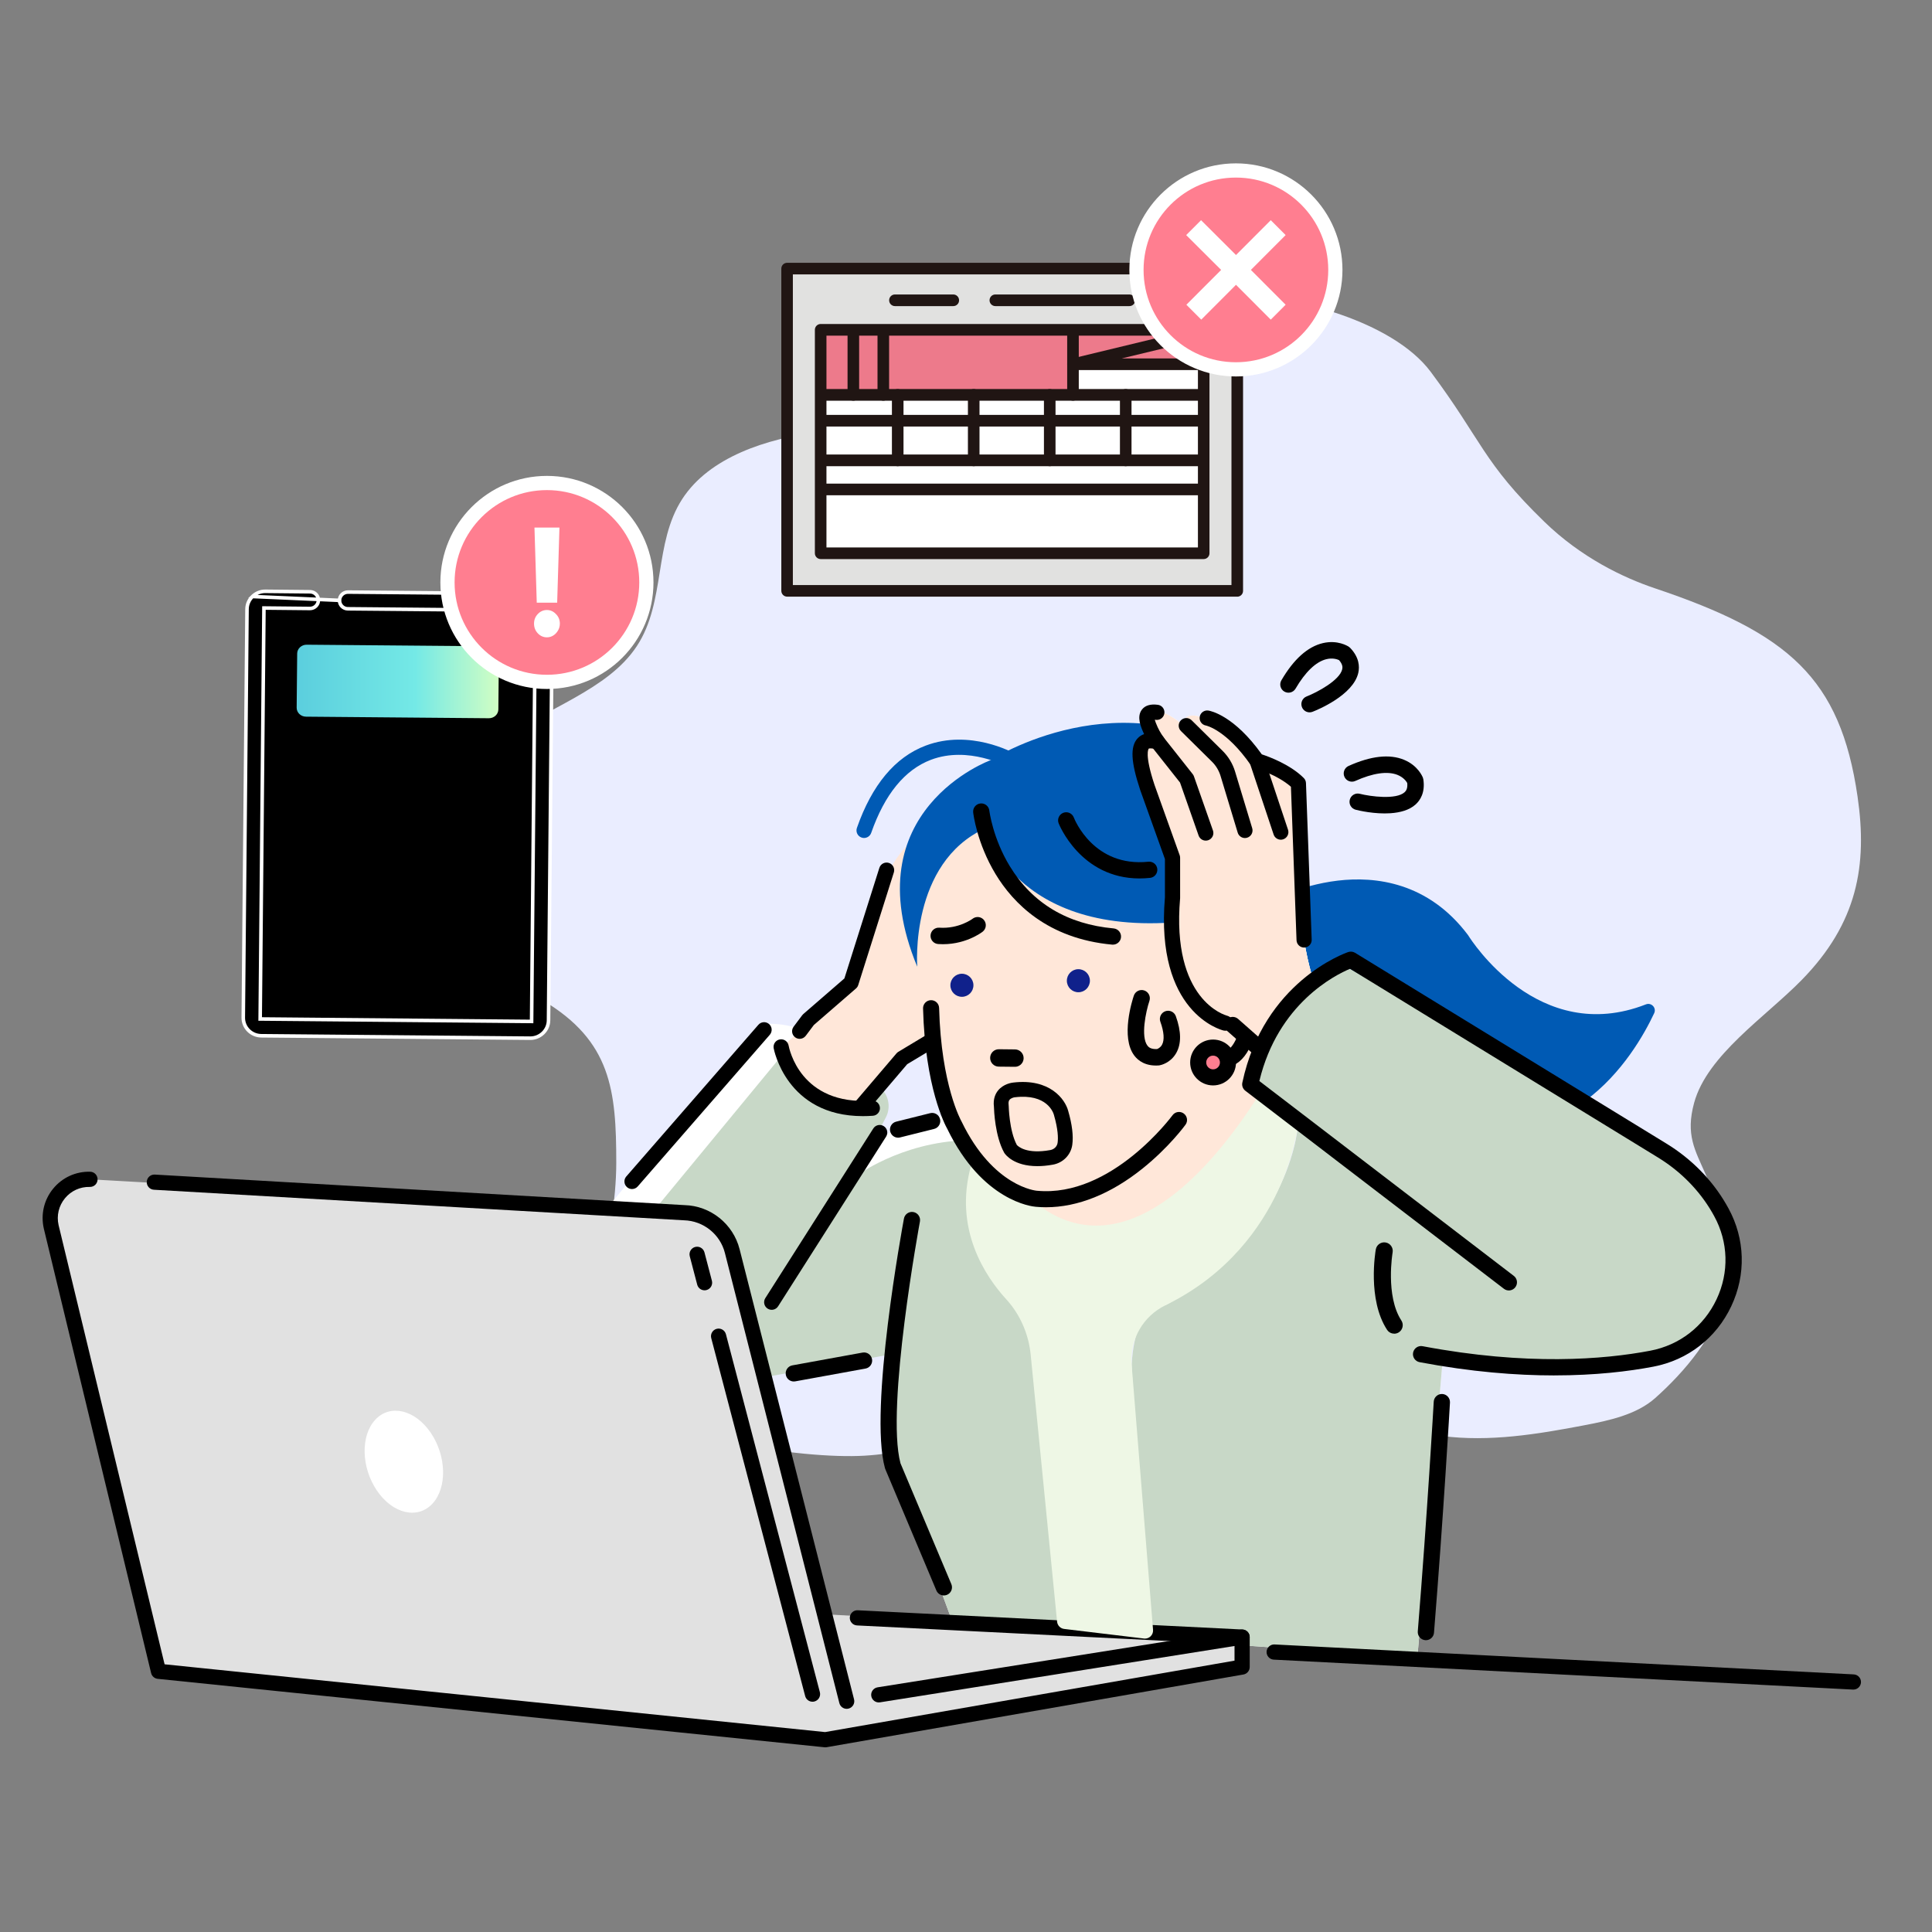
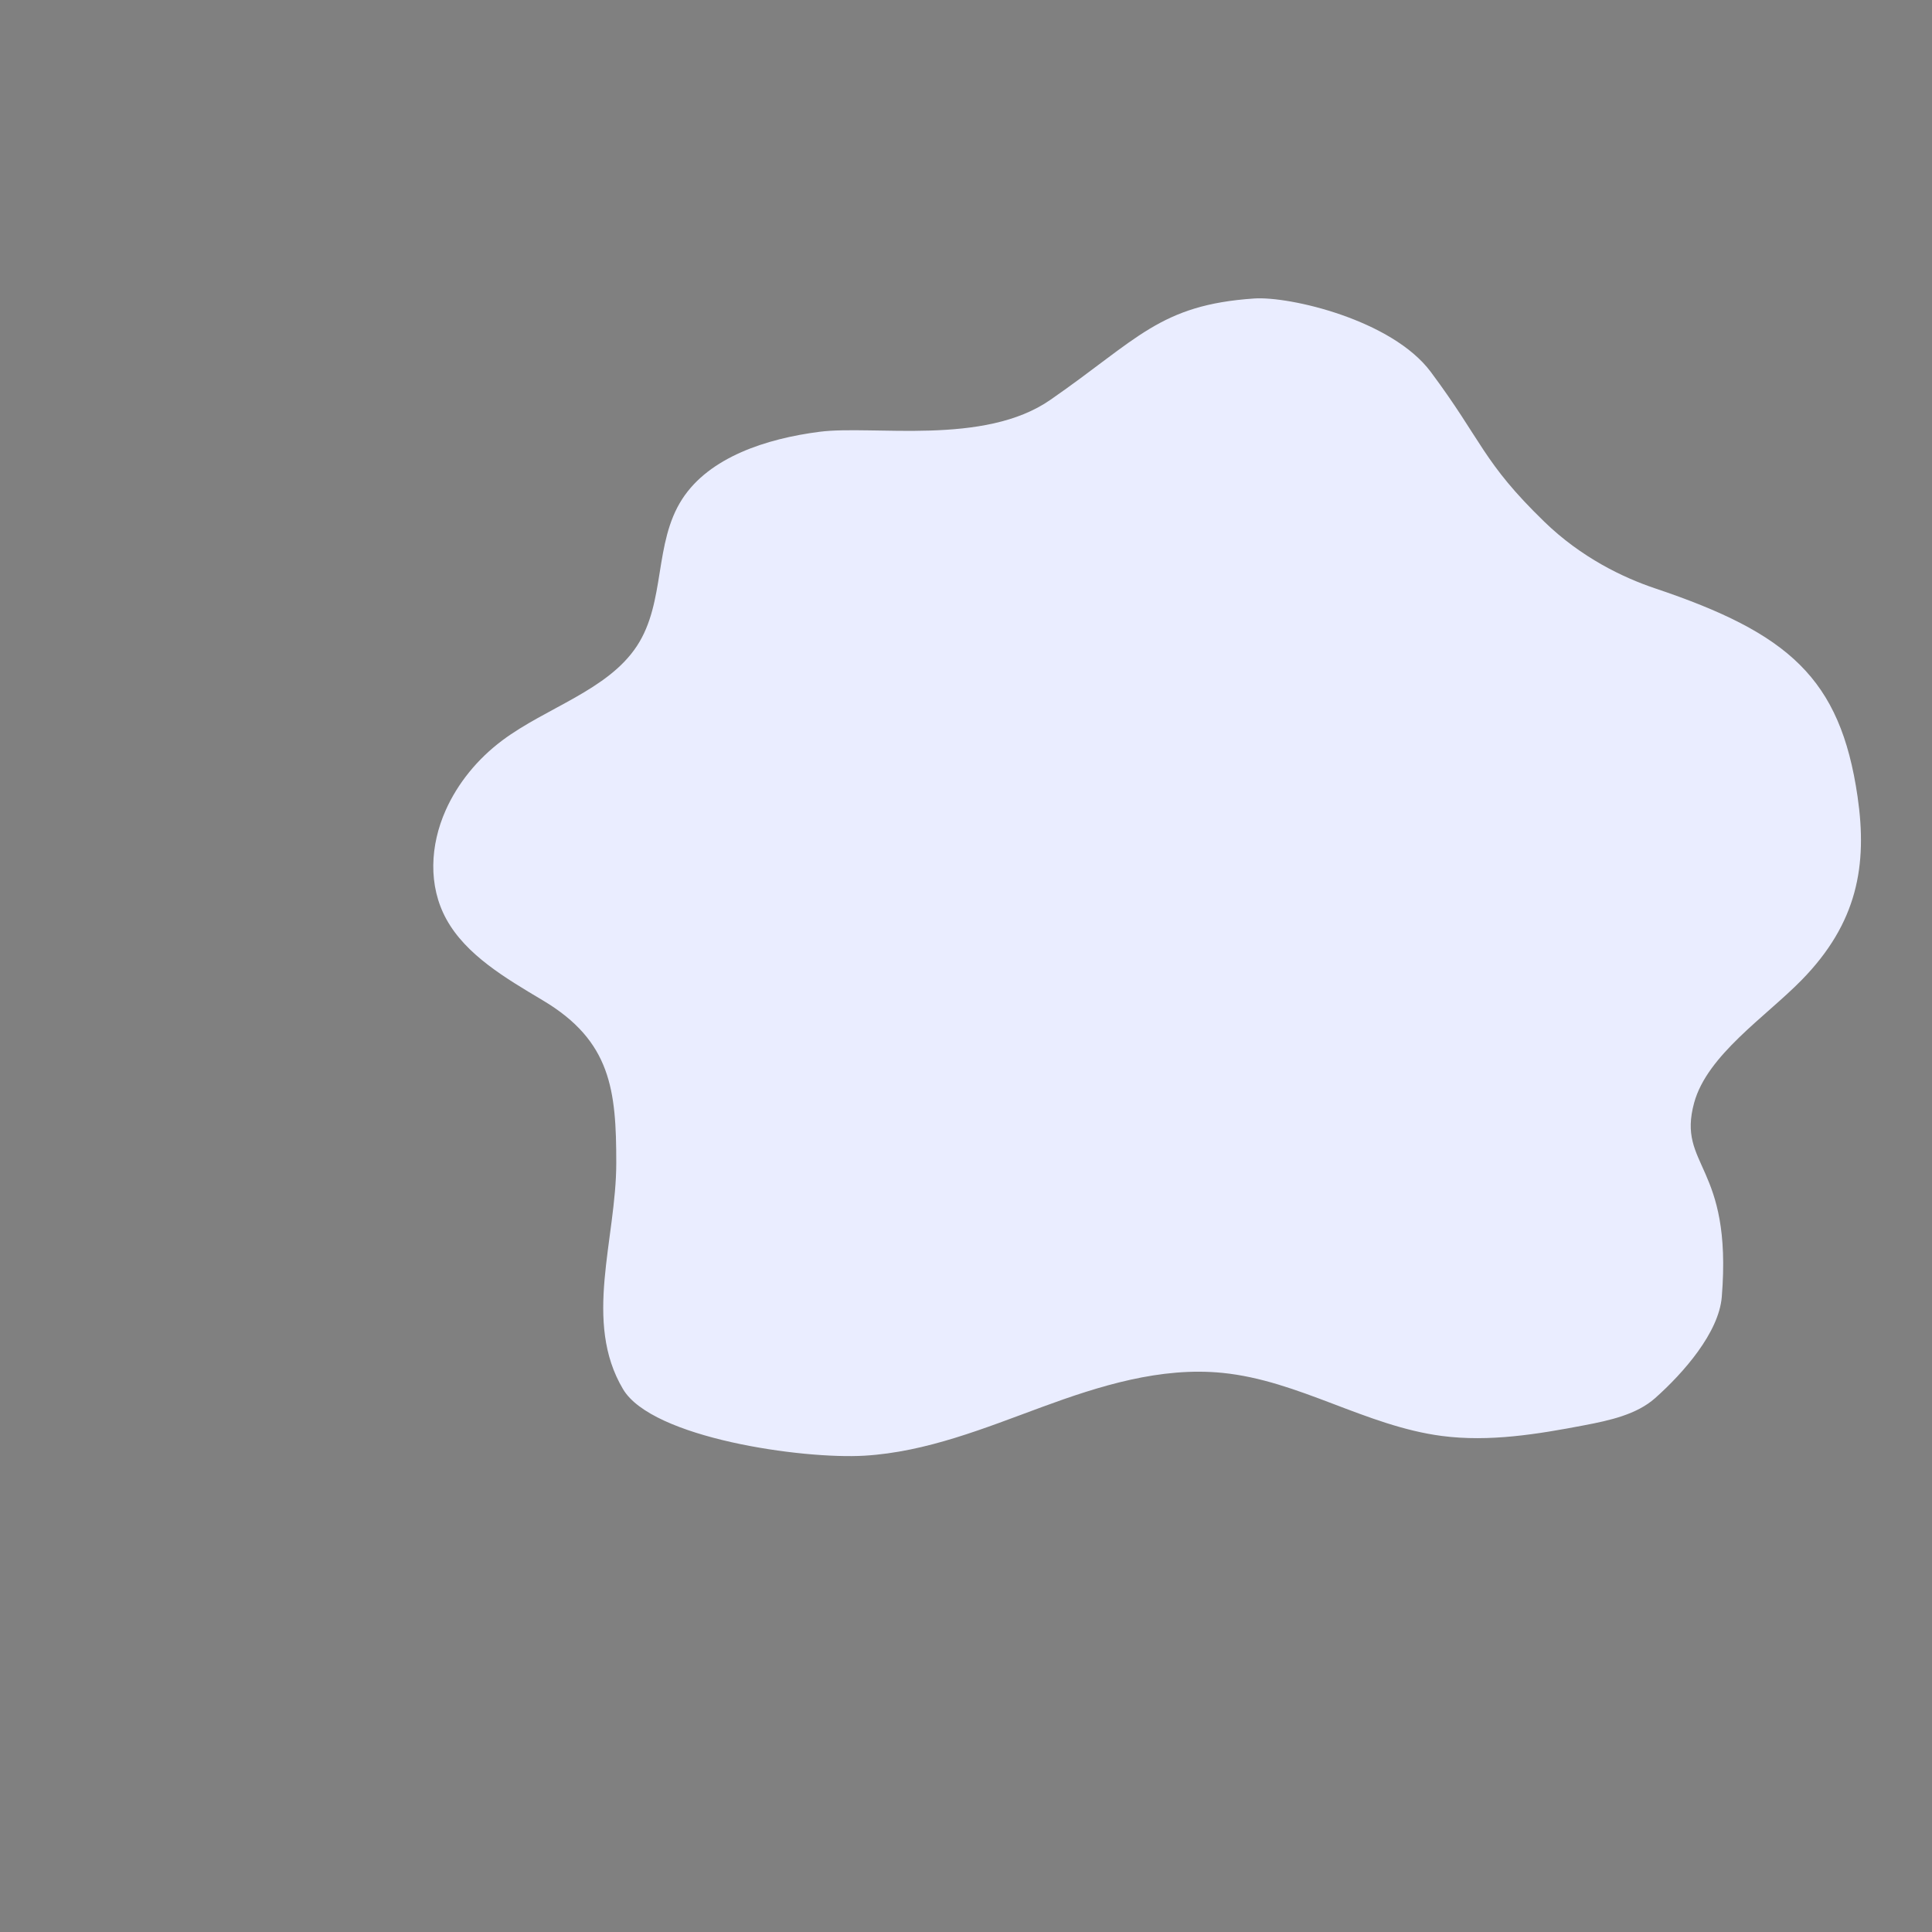
<svg xmlns="http://www.w3.org/2000/svg" width="272" height="272" viewBox="0 0 272 272" fill="none">
  <rect x="0" y="0" width="272" height="272" fill="#808080" stroke="none" />
  <g clip-path="url(#clip0_6646_271587)">
    <path d="M253.631 137.994C261.518 129.948 262.928 121.811 261.518 112.135C259.092 95.469 251.81 89.147 232.998 82.828C228.52 81.323 222.624 78.506 217.413 73.446C208.724 65.015 208.724 62.141 201.443 52.371C195.979 45.033 181.576 41.683 176.568 42.024C163.234 42.928 160.185 47.769 147.902 56.277C138.558 62.802 122.934 59.82 115.393 60.788C107.851 61.756 99.861 64.377 96.053 70.251C92.01 76.489 93.752 84.731 89.669 90.948C85.569 97.193 76.913 99.599 70.697 104.254C67.195 106.879 64.438 110.283 62.749 114.068C60.562 118.967 60.241 124.688 62.849 129.422C65.624 134.462 71.192 137.721 76.432 140.845C86.036 146.563 86.763 153.506 86.763 163.708C86.763 174.504 82.053 186.062 87.721 195.583C91.817 202.468 112.988 205.468 121.719 204.941C130.45 204.415 138.601 201.068 146.691 198.093C154.781 195.117 163.391 192.418 172.09 193.282C182.887 194.355 192.252 200.761 203.003 202.165C209.668 203.035 216.444 201.922 223.031 200.663C226.625 199.979 230.412 199.149 233.016 196.841C237.02 193.285 242 187.601 242.406 182.57C243.923 163.857 236.054 164.268 238.512 155.261C240.347 148.547 248.551 143.176 253.631 137.994Z" fill="#EAEDFF" />
    <g clip-path="url(#clip1_6646_271587)">
      <path d="M96.331 170.736C99.539 170.815 102.301 173.019 103.091 176.131L107.467 193.471L125.543 190.2C125.543 190.2 123.285 199.27 125.948 206.239L134.059 228.253L151.428 229.2L148.313 193.497C148.012 186.303 143.218 180.607 143.218 180.607C135.727 173.112 138.523 163.437 138.523 163.437L135.128 156.925C125.841 157.225 121.947 162.022 121.947 162.022L124.112 158.354C125.19 156.528 124.963 154.215 123.556 152.631C114.36 142.28 106.749 144.29 106.749 144.29L85.453 170.121L96.328 170.733L96.331 170.736Z" fill="white" />
      <path d="M96.328 170.738C99.536 170.818 102.298 173.021 103.088 176.133L107.573 193.907L125.54 190.657C125.54 190.657 123.282 199.275 125.945 206.243L134.056 228.257L151.425 229.205L148.31 193.502C148.009 186.308 143.215 180.612 143.215 180.612C135.724 173.117 138.52 163.442 138.52 163.442L136.025 160.528C126.738 160.829 120.446 165.625 120.446 165.625L124.625 157.486C125.376 156.216 125.235 154.611 124.29 153.48C115.144 142.546 110.643 147.893 110.643 147.893L92.008 170.496L96.325 170.738H96.328Z" fill="#C8D8C7" />
      <path d="M169.734 129.35C143.219 133.396 138.723 116.609 138.723 116.609C130.498 120.352 129.253 129.864 129.117 134.056C129.298 135.206 129.575 136.385 129.958 137.593C129.958 137.593 130.511 162.929 143.94 169.482C143.94 169.482 160.067 186.827 180.966 153.555L177.361 131.152L169.731 129.348L169.734 129.35Z" fill="#FFE7D9" />
      <path d="M190.068 136.393C190.068 136.393 179.03 138.467 177.304 152.195L182.784 157.928C182.784 157.928 182.284 173.11 164.098 183.754C164.098 183.754 159.844 182.984 159.32 192.138L161.057 230.68L199.544 233.366L203.138 191.1C203.138 191.1 230.403 196.795 240.288 186.902C240.288 186.902 252.871 172.514 231.9 160.523L190.065 136.391L190.068 136.393Z" fill="white" />
      <path d="M190.068 136.393C190.068 136.393 179.03 138.467 177.304 152.195L182.784 157.928C182.784 157.928 182.284 173.11 164.098 183.754C164.098 183.754 159.844 182.984 159.32 192.138L161.057 230.68L199.544 233.366L203.138 191.1C203.138 191.1 230.403 196.795 240.288 186.902C240.288 186.902 252.871 172.514 231.9 160.523L190.065 136.391L190.068 136.393Z" fill="#C8D8C7" />
      <path d="M178.927 146.078C182.513 137.813 190.069 136.395 190.069 136.395L222.779 155.265C222.923 155.164 223.067 155.066 223.208 154.959C228.411 151.108 231.505 145.593 232.886 142.647C233.048 142.301 232.987 141.909 232.726 141.63C232.463 141.351 232.077 141.263 231.72 141.404C216.621 147.307 207.118 132.352 206.722 131.713C206.706 131.686 206.687 131.662 206.671 131.638C201.061 124.181 193.617 123.358 188.361 123.978C182.734 124.644 178.345 127.066 178.214 127.138C173.221 129.682 170.792 132.613 170.992 135.854C171.189 139.035 173.852 142.46 178.93 146.078H178.927Z" fill="#005AB4" />
      <path d="M108.26 144.161C107.807 143.781 107.134 143.839 106.754 144.292L88.161 165.646C87.781 166.098 87.839 166.772 88.292 167.152C88.491 167.32 88.736 167.402 88.978 167.402C89.284 167.402 89.585 167.272 89.797 167.022L108.39 145.668C108.77 145.215 108.712 144.542 108.26 144.161Z" fill="black" />
      <path d="M131.834 117.058C131.834 117.058 126.74 116.159 122.845 128.149L120.507 138.332L110.805 146.751C110.805 146.751 113.531 157.336 121.486 156.229L126.631 148.83L134.234 144.936L131.837 117.058H131.834Z" fill="#FFE7D9" />
      <path d="M169.733 129.353C143.218 133.398 138.723 116.612 138.723 116.612C128.028 121.474 129.135 136.097 129.135 136.097C119.997 114.065 139.473 107.019 139.473 107.019C139.473 107.019 158.135 94.914 175.961 107.453C175.961 107.453 187.086 118.014 182.529 132.376L169.733 129.353Z" fill="#005AB4" />
      <path d="M165.076 120.627L160.934 108.594L165.076 120.627Z" fill="white" />
      <path d="M165.066 120.676C165.066 120.676 165.069 120.66 165.072 120.652C165.072 120.66 165.069 120.666 165.066 120.676Z" fill="white" />
      <path d="M165.055 120.733C165.055 120.733 165.057 120.719 165.06 120.711C165.06 120.719 165.057 120.725 165.055 120.733Z" fill="white" />
      <path d="M165.039 120.815C165.039 120.815 165.042 120.799 165.045 120.793C165.045 120.801 165.042 120.81 165.039 120.815Z" fill="white" />
      <path d="M153.445 138.052C153.456 138.949 152.74 139.686 151.843 139.696C150.947 139.707 150.21 138.991 150.199 138.094C150.189 137.197 150.904 136.46 151.801 136.449C152.697 136.439 153.434 137.155 153.445 138.052Z" fill="#10218B" />
      <path d="M137.046 138.692C137.057 139.589 136.341 140.326 135.445 140.337C134.548 140.348 133.812 139.632 133.801 138.735C133.79 137.838 134.506 137.101 135.402 137.09C136.299 137.079 137.036 137.795 137.046 138.692Z" fill="#10218B" />
      <path d="M143.064 150.178C143.003 150.186 142.939 150.191 142.875 150.191L140.609 150.168C139.933 150.16 139.391 149.606 139.399 148.93C139.407 148.254 139.957 147.711 140.636 147.719L142.902 147.743C143.578 147.751 144.12 148.304 144.113 148.98C144.107 149.593 143.65 150.096 143.062 150.181L143.064 150.178Z" fill="black" />
      <path d="M137.467 129.12C137.275 129.147 137.092 129.224 136.927 129.349C136.887 129.381 134.982 130.795 132.239 130.606C131.604 130.563 131.053 131.042 131.01 131.678C130.968 132.314 131.447 132.865 132.083 132.908C135.754 133.161 138.241 131.252 138.345 131.17C138.848 130.779 138.935 130.052 138.544 129.549C138.281 129.211 137.866 129.059 137.47 129.118L137.467 129.12Z" fill="black" />
      <path d="M163.137 150C161.274 150.128 160.247 149.329 159.713 148.635C157.723 146.05 159.428 140.764 159.63 140.171C159.835 139.564 160.492 139.239 161.099 139.444C161.703 139.649 162.027 140.307 161.825 140.911C161.314 142.425 160.577 145.96 161.551 147.221C161.721 147.445 162.046 147.73 162.889 147.692C163.001 147.655 163.373 147.504 163.599 147.083C163.961 146.418 163.879 145.268 163.365 143.852C163.147 143.25 163.458 142.588 164.06 142.369C164.661 142.151 165.323 142.462 165.541 143.064C166.318 145.22 166.334 146.971 165.587 148.27C164.781 149.67 163.418 149.955 163.267 149.981C163.224 149.989 163.182 149.995 163.139 149.997L163.137 150Z" fill="black" />
      <path d="M184.452 100.286C183.959 100.321 183.481 100.033 183.294 99.549C183.063 98.953 183.358 98.282 183.954 98.05C185.444 97.47 188.626 95.77 188.969 94.213C189.027 93.946 189.041 93.528 188.519 92.935C188.29 92.829 187.625 92.578 186.715 92.81C185.255 93.177 183.763 94.609 182.398 96.949C182.076 97.502 181.366 97.686 180.815 97.364C180.264 97.042 180.078 96.331 180.4 95.78C182.14 92.802 184.108 91.04 186.253 90.54C188.314 90.061 189.732 90.947 189.887 91.048C189.958 91.096 190.022 91.149 190.083 91.21C191.376 92.557 191.422 93.859 191.233 94.713C190.528 97.899 185.38 99.98 184.797 100.206C184.686 100.249 184.571 100.276 184.457 100.284L184.452 100.286Z" fill="black" />
      <path d="M195.777 114.493C193.535 114.648 191.249 114.1 190.866 114.001C190.246 113.844 189.871 113.213 190.031 112.593C190.188 111.973 190.818 111.598 191.436 111.755C192.984 112.146 196.565 112.606 197.746 111.539C197.948 111.355 198.201 111.023 198.121 110.235C197.996 110.014 197.599 109.428 196.724 109.085C195.322 108.539 193.276 108.838 190.808 109.947C190.225 110.211 189.541 109.95 189.278 109.367C189.015 108.784 189.278 108.098 189.858 107.837C193 106.421 195.628 106.128 197.663 106.966C199.621 107.773 200.26 109.317 200.326 109.49C200.355 109.569 200.379 109.652 200.39 109.737C200.661 111.584 199.946 112.67 199.297 113.258C198.4 114.068 197.097 114.4 195.78 114.491L195.777 114.493Z" fill="black" />
      <path d="M121.21 156.887C120.966 156.887 120.718 156.802 120.516 156.631C120.067 156.248 120.013 155.572 120.396 155.125L126.214 148.301C126.289 148.213 126.379 148.138 126.478 148.077L130.489 145.668C130.995 145.365 131.652 145.527 131.955 146.036C132.259 146.541 132.094 147.199 131.588 147.502L127.725 149.82L122.022 156.512C121.812 156.759 121.511 156.887 121.208 156.887H121.21Z" fill="black" />
      <path d="M112.585 146.254C112.362 146.254 112.136 146.184 111.944 146.041C111.47 145.687 111.375 145.016 111.731 144.545L112.934 142.94C112.979 142.879 113.032 142.823 113.088 142.772L118.879 137.752L123.803 122.185C123.982 121.623 124.58 121.309 125.144 121.487C125.706 121.666 126.019 122.267 125.841 122.829L120.827 138.684C120.768 138.873 120.656 139.041 120.507 139.168L114.575 144.311L113.439 145.825C113.229 146.105 112.907 146.254 112.582 146.254H112.585Z" fill="black" />
      <path d="M121.483 157.136C110.68 157.136 108.94 147.666 108.921 147.567C108.823 146.984 109.214 146.433 109.797 146.335C110.379 146.239 110.927 146.625 111.028 147.205C111.09 147.551 112.651 155.672 122.739 154.953C123.335 154.908 123.84 155.355 123.88 155.943C123.923 156.531 123.478 157.045 122.89 157.085C122.406 157.12 121.935 157.136 121.483 157.136Z" fill="black" />
      <path d="M124.407 158.536C123.905 158.228 123.245 158.387 122.939 158.89L107.735 182.778C107.427 183.281 107.586 183.941 108.089 184.247C108.313 184.383 108.565 184.428 108.805 184.394C109.106 184.348 109.387 184.175 109.558 183.893L124.761 160.006C125.07 159.502 124.91 158.842 124.407 158.536Z" fill="black" />
      <path d="M196.035 187.603C195.78 187.541 195.546 187.387 195.391 187.148C192.625 182.921 193.777 176.206 193.827 175.921C193.931 175.338 194.484 174.952 195.067 175.056C195.641 175.16 196.035 175.713 195.931 176.294C195.921 176.355 194.881 182.463 197.179 185.976C197.504 186.471 197.365 187.134 196.87 187.456C196.615 187.624 196.312 187.669 196.035 187.6V187.603Z" fill="black" />
      <path d="M196.283 187.763C196.19 187.763 196.095 187.752 196.004 187.731C195.706 187.659 195.448 187.478 195.281 187.22C192.485 182.946 193.644 176.185 193.695 175.898C193.751 175.581 193.926 175.307 194.19 175.123C194.453 174.939 194.772 174.868 195.089 174.926C195.741 175.043 196.177 175.669 196.063 176.318C196.052 176.379 195.028 182.443 197.292 185.905C197.467 186.174 197.528 186.496 197.462 186.81C197.395 187.124 197.212 187.396 196.943 187.571C196.746 187.699 196.518 187.768 196.283 187.768V187.763ZM194.876 175.171C194.687 175.171 194.501 175.23 194.341 175.339C194.137 175.482 194.001 175.695 193.956 175.943C193.905 176.225 192.761 182.887 195.501 187.074C195.632 187.273 195.834 187.414 196.065 187.47C196.318 187.531 196.579 187.486 196.797 187.343C197.007 187.207 197.151 186.996 197.201 186.752C197.252 186.507 197.204 186.257 197.068 186.049C194.748 182.501 195.789 176.334 195.799 176.27C195.89 175.765 195.549 175.278 195.041 175.184C194.985 175.174 194.932 175.171 194.876 175.171Z" fill="black" />
      <path d="M174.875 230.478L115.998 227.266L103.093 176.128C102.303 173.017 99.539 170.813 96.333 170.733L12.673 166.033C9.116 165.945 6.424 169.227 7.206 172.698L22.317 235.296L116.2 244.931L174.878 234.694V230.478H174.875Z" fill="#E1E1E1" />
      <path d="M119.205 240.581C118.729 240.581 118.293 240.259 118.17 239.774L102.055 176.394C101.384 173.759 99.019 171.872 96.303 171.802L21.683 167.501C21.092 167.475 20.637 166.977 20.661 166.386C20.688 165.795 21.183 165.343 21.776 165.364L96.375 169.665C100.025 169.756 103.22 172.305 104.124 175.867L120.24 239.247C120.386 239.819 120.041 240.402 119.469 240.546C119.381 240.567 119.29 240.581 119.205 240.581Z" fill="black" />
      <path d="M116.196 245.998C116.159 245.998 116.124 245.998 116.087 245.993L22.203 236.358C21.754 236.312 21.381 235.988 21.275 235.548L6.165 172.953C5.715 170.954 6.197 168.918 7.481 167.35C8.766 165.783 10.661 164.912 12.696 164.963C13.286 164.976 13.752 165.469 13.738 166.06C13.723 166.65 13.244 167.119 12.642 167.103C11.283 167.066 10.001 167.654 9.136 168.711C8.272 169.765 7.947 171.135 8.245 172.466L23.172 234.311L116.159 243.853L173.804 233.797V231.734L123.887 239.666C123.304 239.759 122.756 239.36 122.663 238.777C122.57 238.194 122.969 237.646 123.552 237.553L174.706 229.424C175.017 229.376 175.331 229.464 175.568 229.666C175.804 229.869 175.943 230.167 175.943 230.478V234.694C175.943 235.213 175.57 235.658 175.057 235.748L116.379 245.985C116.318 245.995 116.257 246 116.196 246V245.998Z" fill="black" />
      <path d="M174.872 231.549C174.853 231.549 174.834 231.549 174.819 231.549L120.656 228.84C120.065 228.81 119.613 228.307 119.642 227.719C119.671 227.128 120.177 226.67 120.762 226.705L174.925 229.414C175.516 229.444 175.968 229.947 175.938 230.535C175.909 231.107 175.438 231.552 174.872 231.552V231.549Z" fill="black" />
      <path d="M260.932 237.871C260.914 237.871 260.895 237.871 260.876 237.871L179.331 233.655C178.741 233.623 178.288 233.122 178.318 232.532C178.35 231.941 178.866 231.483 179.44 231.517L260.985 235.733C261.576 235.765 262.028 236.266 261.999 236.857C261.97 237.429 261.496 237.871 260.932 237.871Z" fill="black" />
      <path d="M182.265 156.867L178.445 154.395C177.916 154.051 177.208 154.203 176.865 154.733C169.565 165.973 162.031 172.126 155.072 172.528C148.591 172.903 144.593 168.166 144.553 168.118C144.497 168.051 144.436 167.99 144.367 167.937L138.525 163.441C138.224 163.21 137.828 163.143 137.466 163.263C137.104 163.383 136.828 163.673 136.727 164.04C134.207 173.021 138.743 179.728 141.672 182.927C143.598 185.03 144.817 187.795 145.104 190.707L148.823 228.31C148.876 228.845 149.291 229.271 149.826 229.334L161.06 230.684C161.105 230.689 161.151 230.692 161.196 230.692C161.491 230.692 161.776 230.577 161.989 230.373C162.236 230.136 162.364 229.798 162.334 229.454L159.32 192.139C159.036 188.599 160.909 185.309 164.098 183.755C172.965 179.43 177.572 172.653 179.876 167.729C182.372 162.393 182.768 158.108 182.784 157.929C182.821 157.506 182.622 157.099 182.265 156.87V156.867Z" fill="#EEF7E5" />
      <path d="M114.389 239.58C113.915 239.58 113.482 239.263 113.357 238.782L100.133 188.39C99.984 187.817 100.324 187.234 100.896 187.083C101.468 186.931 102.051 187.274 102.202 187.847L115.426 238.239C115.575 238.811 115.235 239.394 114.663 239.545C114.573 239.569 114.479 239.58 114.392 239.58H114.389Z" fill="black" />
      <path d="M99.189 181.658C98.716 181.658 98.282 181.341 98.157 180.859L97.109 176.861C96.96 176.289 97.301 175.706 97.873 175.555C98.442 175.405 99.027 175.746 99.179 176.318L100.227 180.316C100.376 180.888 100.035 181.471 99.463 181.623C99.373 181.647 99.28 181.658 99.192 181.658H99.189Z" fill="black" />
      <path d="M184.895 137.825C184.905 137.803 184.916 137.779 184.926 137.75C184.916 137.774 184.905 137.798 184.895 137.825Z" fill="white" />
      <path d="M184.887 137.85C184.887 137.85 184.892 137.836 184.895 137.828C184.892 137.836 184.889 137.842 184.887 137.85Z" fill="white" />
      <path d="M184.863 137.893C184.863 137.893 184.871 137.874 184.885 137.848C184.877 137.864 184.871 137.877 184.863 137.893Z" fill="white" />
      <path d="M183.396 129.189L182.995 111.928C182.995 111.928 184.064 109.118 177.913 107.915L175.104 104.971C175.104 104.971 167.326 97.947 166.466 101.993C166.466 101.993 161.864 98.147 161.595 101.357C161.595 101.357 161.845 101.7 162.274 103.582C162.274 103.582 159.454 103.765 160.925 108.583L165.07 120.624C165.07 120.624 160.523 141.632 175.235 144.975C175.235 144.975 176.743 146.753 177.145 148.624L184.859 137.887C184.859 137.887 183.258 132.798 183.394 129.186L183.396 129.189Z" fill="white" />
      <path d="M183.396 129.189L182.995 111.928C182.995 111.928 184.064 109.118 177.913 107.915L175.104 104.971C175.104 104.971 167.326 97.947 166.466 101.993C166.466 101.993 161.864 98.147 161.595 101.357C161.595 101.357 161.845 101.7 162.274 103.582C162.274 103.582 159.454 103.765 160.925 108.583L165.07 120.624C165.07 120.624 160.523 141.632 175.235 144.975C175.235 144.975 176.743 146.753 177.145 148.624L184.859 137.887C184.859 137.887 183.258 132.798 183.394 129.186L183.396 129.189Z" fill="white" />
      <path d="M183.396 129.189L182.995 111.928C182.995 111.928 184.064 109.118 177.913 107.915L175.104 104.971C175.104 104.971 167.326 97.947 166.466 101.993C166.466 101.993 161.864 98.147 161.595 101.357C161.595 101.357 161.845 101.7 162.274 103.582C162.274 103.582 159.454 103.765 160.925 108.583L165.07 120.624C165.07 120.624 160.523 141.632 175.235 144.975C175.235 144.975 176.743 146.753 177.145 148.624L184.859 137.887C184.859 137.887 183.258 132.798 183.394 129.186L183.396 129.189Z" fill="#FFE7D9" />
-       <path d="M185.098 137.371C185.103 137.355 185.106 137.355 185.098 137.371V137.371Z" fill="white" />
      <path d="M185.066 137.435C185.082 137.403 185.09 137.382 185.096 137.371C185.09 137.384 185.08 137.406 185.066 137.435Z" fill="white" />
      <path d="M184.945 137.713C184.988 137.617 185.036 137.508 185.07 137.434C185.046 137.489 185.006 137.58 184.945 137.713Z" fill="white" />
      <path d="M184.926 137.752C184.926 137.752 184.936 137.725 184.942 137.715C184.936 137.728 184.931 137.739 184.926 137.752Z" fill="white" />
      <path d="M183.601 133.401C183.029 133.401 182.556 132.948 182.534 132.371L181.747 110.767C179.815 109.055 176.719 108.148 176.684 108.14C176.448 108.071 176.243 107.924 176.102 107.722C172.643 102.745 169.81 102.149 169.784 102.146C169.201 102.05 168.807 101.499 168.906 100.916C169.001 100.333 169.555 99.942 170.135 100.038C170.502 100.099 173.782 100.786 177.645 106.202C178.685 106.545 181.662 107.642 183.553 109.534C183.745 109.726 183.856 109.982 183.864 110.25L184.668 132.294C184.689 132.885 184.229 133.38 183.638 133.401C183.625 133.401 183.612 133.401 183.598 133.401H183.601Z" fill="black" />
      <path d="M172.514 145.116C172.432 145.116 172.347 145.105 172.261 145.084C171.868 144.988 162.629 142.539 164.007 126.333V120.943L160.54 111.26C160.532 111.244 160.527 111.226 160.522 111.21C160.514 111.188 160.508 111.17 160.503 111.149C159.213 107.26 159.106 105.112 160.141 103.968C160.421 103.659 160.742 103.467 161.075 103.355C161.059 103.321 161.043 103.286 161.027 103.252C160.639 102.389 159.99 100.947 160.75 99.925C161.2 99.32 161.961 99.086 163.012 99.227C163.597 99.305 164.007 99.842 163.929 100.428C163.852 101.013 163.31 101.423 162.73 101.346C162.671 101.338 162.621 101.333 162.578 101.33C162.631 101.532 162.746 101.854 162.98 102.373C163.302 103.089 163.804 103.781 163.81 103.789C164.073 104.149 164.084 104.633 163.839 105.006C163.594 105.378 163.145 105.559 162.711 105.463C161.857 105.272 161.729 105.4 161.727 105.402C161.7 105.431 161.096 106.166 162.543 110.51L166.082 120.398C166.124 120.512 166.145 120.634 166.145 120.757V126.376C166.145 126.407 166.145 126.437 166.143 126.469C164.908 140.788 172.458 142.923 172.78 143.005C173.349 143.154 173.695 143.732 173.552 144.301C173.429 144.786 172.998 145.11 172.519 145.11L172.514 145.116Z" fill="black" />
      <path d="M180.323 118.22C179.876 118.22 179.458 117.935 179.309 117.488L175.965 107.454C175.779 106.895 176.082 106.288 176.641 106.102C177.199 105.915 177.806 106.219 177.992 106.778L181.336 116.812C181.522 117.371 181.219 117.978 180.66 118.164C180.549 118.201 180.434 118.22 180.323 118.22Z" fill="black" />
      <path d="M175.273 117.985C174.816 117.985 174.39 117.687 174.252 117.224L171.836 109.237C171.607 108.483 171.192 107.791 170.631 107.238L166.263 102.923C165.843 102.508 165.84 101.832 166.252 101.411C166.667 100.991 167.343 100.988 167.763 101.401L172.131 105.715C172.943 106.519 173.549 107.523 173.879 108.616L176.295 116.604C176.465 117.168 176.146 117.767 175.582 117.937C175.478 117.969 175.374 117.983 175.273 117.983V117.985Z" fill="black" />
      <path d="M169.757 118.349C169.315 118.349 168.903 118.075 168.748 117.633L166.133 110.175L162.106 105.084C161.739 104.62 161.818 103.947 162.281 103.582C162.744 103.215 163.417 103.295 163.782 103.758L167.921 108.991C167.996 109.084 168.051 109.188 168.091 109.3L170.768 116.925C170.962 117.481 170.669 118.093 170.113 118.288C169.996 118.328 169.876 118.349 169.759 118.349H169.757Z" fill="black" />
      <path d="M60.644 201.713C62.865 204.976 62.972 209.445 60.881 211.697C58.79 213.949 55.294 213.126 53.07 209.863C50.849 206.6 50.742 202.131 52.833 199.879C54.924 197.628 58.42 198.45 60.644 201.713Z" fill="white" />
-       <path d="M156.684 132.996C156.649 132.996 156.615 132.996 156.578 132.991C147.469 132.155 142.627 127.135 140.169 123.071C137.525 118.701 137.03 114.559 137.011 114.384C136.94 113.756 137.392 113.189 138.02 113.117C138.65 113.045 139.214 113.497 139.286 114.123C139.291 114.176 139.767 118.017 142.172 121.959C145.354 127.17 150.27 130.114 156.788 130.71C157.416 130.769 157.881 131.325 157.823 131.953C157.769 132.546 157.269 132.994 156.684 132.994V132.996Z" fill="black" />
      <path d="M160.434 123.674C152.103 123.674 149.072 115.99 149.041 115.908C148.814 115.317 149.112 114.657 149.7 114.43C150.291 114.207 150.951 114.5 151.177 115.091C151.291 115.389 153.997 122.117 161.677 121.319C162.307 121.252 162.869 121.71 162.932 122.338C162.996 122.966 162.541 123.53 161.914 123.594C161.405 123.648 160.911 123.672 160.437 123.672L160.434 123.674Z" fill="black" />
      <path d="M177.151 148.63C176.882 148.63 176.613 148.536 176.395 148.345L172.793 145.167C172.32 144.749 172.274 144.025 172.692 143.551C173.11 143.077 173.833 143.032 174.307 143.45L177.909 146.628C178.382 147.046 178.428 147.77 178.01 148.244C177.784 148.499 177.467 148.632 177.151 148.632V148.63Z" fill="black" />
      <path d="M218.847 193.641C213.46 193.641 207.11 193.148 199.858 191.775C199.238 191.658 198.828 191.059 198.945 190.439C199.062 189.819 199.658 189.409 200.281 189.526C214.96 192.302 225.817 191.402 232.337 190.162C236.468 189.374 239.868 186.737 241.669 182.925C243.454 179.14 243.335 174.871 241.337 171.217C241.241 171.041 241.142 170.866 241.044 170.695C239.248 167.592 236.62 164.92 233.438 162.969L190.065 136.393C187.98 137.263 179.924 141.279 177.301 152.195L213.122 179.625C213.625 180.008 213.72 180.727 213.335 181.23C212.952 181.733 212.233 181.829 211.731 181.443L175.328 153.565C174.976 153.296 174.811 152.849 174.905 152.418C177.927 138.232 189.329 134.202 189.813 134.037C190.135 133.928 190.488 133.968 190.778 134.144L234.633 161.015C238.136 163.163 241.039 166.112 243.023 169.548C243.13 169.734 243.236 169.923 243.343 170.115C245.697 174.421 245.841 179.447 243.739 183.899C241.624 188.382 237.623 191.482 232.765 192.409C229.288 193.071 224.622 193.638 218.844 193.638L218.847 193.641Z" fill="black" />
      <path d="M200.747 230.915C200.715 230.915 200.685 230.915 200.653 230.913C200.023 230.862 199.555 230.308 199.605 229.68C200.938 213.248 201.843 197.491 201.851 197.334C201.888 196.703 202.433 196.219 203.058 196.256C203.689 196.293 204.17 196.833 204.136 197.464C204.128 197.621 203.221 213.405 201.888 229.866C201.84 230.465 201.34 230.918 200.749 230.918L200.747 230.915Z" fill="black" />
      <path d="M121.645 117.976C121.528 117.976 121.411 117.957 121.294 117.915C120.738 117.721 120.448 117.114 120.642 116.557C122.763 110.494 126.021 106.595 130.326 104.972C136.553 102.619 142.587 105.948 142.84 106.089C143.353 106.377 143.534 107.026 143.247 107.54C142.959 108.051 142.31 108.235 141.799 107.947C141.746 107.918 136.349 104.964 131.06 106.97C127.381 108.368 124.55 111.83 122.651 117.263C122.497 117.702 122.087 117.976 121.645 117.976Z" fill="#005AB4" />
      <path d="M132.882 224.62C132.435 224.62 132.012 224.356 131.829 223.92L124.638 206.833C124.62 206.787 124.604 206.742 124.59 206.694C122.3 198.441 127.062 172.65 127.264 171.556C127.381 170.936 127.977 170.526 128.599 170.64C129.219 170.757 129.629 171.354 129.514 171.976C129.467 172.237 124.673 198.182 126.777 206.015L133.939 223.031C134.183 223.614 133.909 224.285 133.329 224.529C133.186 224.591 133.034 224.62 132.885 224.62H132.882Z" fill="black" />
      <path d="M111.757 194.495C111.214 194.495 110.733 194.106 110.632 193.555C110.52 192.933 110.93 192.336 111.552 192.225L121.44 190.425C122.06 190.311 122.656 190.723 122.77 191.346C122.882 191.969 122.472 192.565 121.85 192.677L111.962 194.476C111.893 194.49 111.823 194.495 111.757 194.495Z" fill="black" />
-       <path d="M126.441 160.17C125.928 160.17 125.462 159.824 125.332 159.303C125.177 158.691 125.55 158.068 126.164 157.916L130.958 156.718C131.573 156.564 132.193 156.939 132.344 157.551C132.498 158.164 132.126 158.786 131.512 158.938L126.718 160.136C126.625 160.16 126.532 160.17 126.438 160.17H126.441Z" fill="black" />
      <path d="M146.04 164.177C142.739 164.177 141.55 162.554 141.406 162.333C141.39 162.309 141.374 162.285 141.361 162.258C140.087 159.937 139.946 156.352 139.932 155.809C139.794 154.705 140.159 153.97 140.494 153.55C141.249 152.597 142.43 152.432 142.646 152.41C147.794 151.798 149.956 154.745 150.39 156.408C150.941 158.311 151.135 159.911 150.965 161.162C150.773 162.58 149.677 163.709 148.238 163.967C147.418 164.116 146.69 164.177 146.043 164.177H146.04ZM143.149 161.186C143.335 161.396 144.508 162.522 147.865 161.915C148.413 161.817 148.828 161.401 148.898 160.882C148.988 160.22 148.969 159.003 148.381 156.972C148.379 156.962 148.376 156.951 148.373 156.941C148.291 156.642 147.4 153.941 142.883 154.481C142.875 154.481 142.869 154.481 142.861 154.481C142.728 154.497 142.313 154.598 142.119 154.849C142.074 154.91 141.933 155.091 142.002 155.58C142.007 155.623 142.013 155.668 142.013 155.711C142.013 155.745 142.082 159.166 143.149 161.183V161.186Z" fill="black" />
      <path d="M172.316 150.264C171.369 150.264 170.699 149.838 170.605 149.776L171.858 147.895L171.837 147.881C171.853 147.889 172.191 148.086 172.598 147.956C173.117 147.788 173.649 147.141 174.093 146.133C174.346 145.56 175.011 145.302 175.583 145.552C176.155 145.805 176.413 146.471 176.163 147.043C175.418 148.738 174.423 149.779 173.207 150.136C172.891 150.229 172.593 150.264 172.316 150.264Z" fill="black" />
      <path d="M172.88 149.582C172.88 150.74 171.941 151.679 170.784 151.679C169.627 151.679 168.688 150.74 168.688 149.582C168.688 148.424 169.627 147.484 170.784 147.484C171.941 147.484 172.88 148.424 172.88 149.582Z" fill="#FF7E90" />
      <path d="M170.785 152.812C169.006 152.812 167.559 151.365 167.559 149.584C167.559 147.803 169.006 146.355 170.785 146.355C172.565 146.355 174.012 147.803 174.012 149.584C174.012 151.365 172.565 152.812 170.785 152.812ZM170.785 148.618C170.253 148.618 169.82 149.052 169.82 149.584C169.82 150.116 170.253 150.55 170.785 150.55C171.318 150.55 171.751 150.116 171.751 149.584C171.751 149.052 171.318 148.618 170.785 148.618Z" fill="black" />
      <path d="M147.267 169.965C146.782 169.965 146.298 169.944 145.819 169.899C145.311 169.859 138.32 169.124 133.38 158.96C133.058 158.39 130.246 153.099 129.954 141.973C129.938 141.348 130.43 140.829 131.055 140.813C131.688 140.797 132.199 141.289 132.215 141.915C132.502 152.806 135.327 157.812 135.357 157.86C135.37 157.884 135.386 157.911 135.396 157.938C139.852 167.131 145.928 167.639 145.99 167.644C146 167.644 146.008 167.644 146.019 167.644C156.49 168.616 164.989 157.128 165.074 157.014C165.441 156.508 166.149 156.396 166.655 156.766C167.16 157.134 167.272 157.842 166.902 158.347C166.809 158.475 164.561 161.539 160.871 164.501C156.399 168.094 151.725 169.965 147.267 169.965Z" fill="black" />
      <path d="M36.664 144.774L74.785 145.116C75.544 145.123 76.169 144.514 76.175 143.766L76.705 86.011C76.711 85.263 76.099 84.642 75.334 84.635L37.212 84.293C36.453 84.287 35.829 84.895 35.822 85.644L35.293 143.398C35.287 144.146 35.899 144.768 36.664 144.774Z" fill="white" />
      <path d="M47.798 84.523C47.793 85.173 48.314 85.705 48.975 85.71L48.975 85.71L75.122 85.944L75.372 85.946L75.369 86.196L74.844 143.555L74.842 143.805L74.592 143.802L36.878 143.461L36.628 143.459L36.631 143.209L37.156 85.851L37.158 85.601L37.409 85.603L43.629 85.666H43.631H43.642C44.292 85.666 44.824 85.143 44.829 84.5C44.834 83.856 44.312 83.318 43.653 83.313L43.652 83.313L37.362 83.25H37.362H37.362H37.362H37.362H37.362H37.362H37.361H37.361H37.361H37.361H37.361H37.361H37.361H37.361H37.361H37.361H37.361H37.361H37.361H37.361H37.361H37.361H37.361H37.361H37.361H37.361H37.361H37.361H37.361H37.361H37.361H37.361H37.361H37.361H37.36H37.36H37.36H37.36H37.36H37.36H37.36H37.36H37.36H37.36H37.36H37.36H37.36H37.36H37.36H37.36H37.36H37.36H37.36H37.36H37.36H37.359H37.359H37.359H37.359H37.359H37.359H37.359H37.359H37.359H37.359H37.359H37.359H37.359H37.359H37.359H37.359H37.359H37.359H37.359H37.359H37.359H37.359H37.358H37.358H37.358H37.358H37.358H37.358H37.358H37.358H37.358H37.358H37.358H37.358H37.358H37.358H37.358H37.358H37.358H37.358H37.358H37.358H37.358H37.358H37.358H37.357H37.357H37.357H37.357H37.357H37.357H37.357H37.357H37.357H37.357H37.357H37.357H37.357H37.357H37.357H37.357H37.357H37.357H37.356H37.356H37.356H37.356H37.356H37.356H37.356H37.356H37.356H37.356H37.356H37.356H37.356H37.356H37.356H37.356H37.356H37.356H37.356H37.356H37.355H37.355H37.355H37.355H37.355H37.355H37.355H37.355H37.355H37.355H37.355H37.355H37.355H37.355H37.355H37.355H37.355H37.355H37.355H37.355H37.355H37.354H37.354H37.354H37.354H37.354H37.354H37.354H37.354H37.354H37.354H37.354H37.354H37.354H37.354H37.354H37.354H37.354H37.353H37.353H37.353H37.353H37.353H37.353H37.353H37.353H37.353H37.353H37.353H37.353H37.353H37.353H37.353H37.353H37.353H37.353H37.352H37.352H37.352H37.352H37.352H37.352H37.352H37.352H37.352H37.352H37.352H37.352H37.352H37.352H37.352H37.352H37.352H37.352H37.352H37.352H37.351H37.351H37.351H37.351H37.351H37.351H37.351H37.351H37.351H37.351H37.351H37.351H37.351H37.351H37.351H37.351H37.35H37.35H37.35H37.35H37.35H37.35H37.35H37.35H37.35H37.35H37.35H37.35H37.35H37.35H37.35H37.35H37.35H37.35H37.349H37.349H37.349H37.349H37.349H37.349H37.349H37.349H37.349H37.349H37.349H37.349H37.349H37.349H37.349H37.349H37.349H37.349H37.349H37.349H37.348H37.348H37.348H37.348H37.348H37.348H37.348H37.348H37.348H37.348H37.348H37.348H37.348H37.348H37.348H37.348H37.347H37.347H37.347H37.347H37.347H37.347H37.347H37.347H37.347H37.347H37.347H37.347H37.347H37.347H37.347H37.347H37.347H37.347H37.347H37.346H37.346H37.346H37.346H37.346H37.346H37.346H37.346H37.346H37.346H37.346H37.346H37.346H37.346H37.346H37.346H37.346H37.346H37.346H37.346H37.345H37.345H37.345H37.345H37.345H37.345H37.345H37.345H37.345H37.345H37.345H37.345H37.345H37.345H37.345H37.345H37.344H37.344H37.344H37.344H37.344H37.344H37.344H37.344H37.344H37.344H37.344H37.344H37.344H37.344H37.344H37.344H37.344H37.344H37.344H37.343H37.343H37.343H37.343H37.343H37.343H37.343H37.343H37.343H37.343H37.343H37.343H37.343H37.343H37.343H37.343H37.343H37.343H37.343H37.343H37.343H37.342H37.342H37.342H37.342H37.342H37.342H37.342H37.342H37.342H37.342H37.342H37.342H37.342H37.342H37.342H37.342H37.342H37.342H37.342H37.342H37.341H37.341H37.341H37.341H37.341H37.341H37.341H37.341H37.341H37.341H37.341H37.341H37.341H37.341H37.341H37.341H37.341H37.341H37.341H37.34H37.34H37.34H37.34H37.34H37.34H37.34H37.34H37.34H37.34H37.34H37.34H37.34H37.34H37.34H37.34H37.34H37.34H37.34H37.34H37.34H37.34H37.34H37.339H37.339H37.339H37.339H37.339H37.339H37.339H37.339H37.339H37.339H37.339H37.339H37.339H37.339H37.339H37.339H37.339H37.339H37.339H37.339H37.339H37.339H37.338H37.338H37.338H37.338H37.338H37.338H37.338H37.338H37.338H37.338H37.338H37.338H37.338H37.338H37.338H37.338H37.338H37.338H37.338H37.338H37.338H37.338H37.337H37.337H37.337H37.337H37.337H37.337H37.337H37.337H37.337H37.337H37.337H37.337H37.337H37.337H37.337H37.337H37.337H37.337H37.337H37.337H37.337H37.337H37.337H37.337H37.337H37.337H37.337C36.661 83.25 36.027 83.508 35.542 83.981L47.798 84.523ZM47.798 84.523C47.803 83.88 48.335 83.357 48.985 83.357H48.997H48.998L75.212 83.591L75.212 83.591C75.893 83.597 76.533 83.866 77.019 84.351C77.497 84.833 77.756 85.47 77.75 86.148L77.224 143.645L77.224 143.645C77.219 144.322 76.949 144.953 76.458 145.431C75.973 145.903 75.339 146.162 74.663 146.162H74.657H74.633H74.632L36.782 145.821L36.782 145.821C36.1 145.815 35.461 145.545 34.982 145.062C34.503 144.579 34.244 143.942 34.25 143.264L34.776 85.767L34.776 85.767C34.781 85.089 35.051 84.459 35.542 83.981L47.798 84.523Z" fill="black" stroke="white" stroke-width="0.5" />
      <path d="M46.92 131.196H46.901L41.257 131.145C40.765 131.145 40.361 130.735 40.367 130.248C40.367 129.755 40.771 129.363 41.263 129.363H41.269L46.914 129.413C47.002 129.413 47.065 129.369 47.103 129.337C47.141 129.299 47.185 129.243 47.185 129.148L47.204 126.733C47.204 126.24 47.608 125.848 48.099 125.848H48.106C48.598 125.848 49.001 126.259 48.995 126.745L48.976 129.16C48.976 129.71 48.749 130.222 48.358 130.608C47.967 130.987 47.456 131.196 46.914 131.196H46.92Z" fill="black" />
      <path d="M58.158 131.298H58.139L52.495 131.247C52.003 131.247 51.599 130.836 51.605 130.349C51.605 129.856 52.009 129.464 52.501 129.464H52.507L58.152 129.515C58.228 129.515 58.303 129.477 58.341 129.439C58.379 129.401 58.423 129.344 58.423 129.249L58.442 126.834C58.442 126.341 58.846 125.949 59.338 125.949H59.344C59.836 125.949 60.24 126.36 60.233 126.847L60.214 129.262C60.214 129.812 59.987 130.324 59.596 130.71C59.205 131.089 58.694 131.298 58.152 131.298H58.158Z" fill="black" />
      <path d="M69.385 131.399H69.366L63.721 131.349C63.229 131.349 62.826 130.938 62.832 130.451C62.832 129.958 63.236 129.566 63.728 129.566H63.734L69.379 129.616C69.467 129.629 69.53 129.578 69.568 129.54C69.606 129.503 69.65 129.446 69.65 129.351L69.675 126.936C69.675 126.443 70.079 126.051 70.571 126.051H70.577C71.069 126.051 71.472 126.462 71.466 126.955L71.441 129.37C71.441 129.92 71.214 130.432 70.823 130.818C70.432 131.197 69.921 131.405 69.379 131.405L69.385 131.399Z" fill="black" />
      <path d="M46.846 139.878H46.827L41.182 139.828C40.69 139.828 40.287 139.417 40.293 138.923C40.293 138.43 40.697 138.038 41.189 138.038H41.195L46.84 138.089C46.947 138.076 46.991 138.051 47.029 138.013C47.067 137.975 47.111 137.918 47.111 137.823L47.13 135.409C47.13 134.915 47.533 134.523 48.025 134.523H48.032C48.523 134.523 48.927 134.928 48.921 135.427L48.902 137.842C48.902 138.392 48.675 138.905 48.284 139.29C47.893 139.669 47.382 139.878 46.84 139.878H46.846Z" fill="black" />
      <path d="M58.072 139.98H58.053L52.409 139.929C51.917 139.929 51.513 139.524 51.52 139.025C51.52 138.532 51.923 138.14 52.415 138.14H52.422L58.066 138.191C58.18 138.191 58.218 138.153 58.255 138.115C58.293 138.077 58.337 138.02 58.337 137.925L58.363 135.51C58.363 135.017 58.766 134.625 59.258 134.625H59.264C59.756 134.625 60.16 135.036 60.154 135.529L60.129 137.944C60.129 138.494 59.901 139.006 59.51 139.392C59.119 139.771 58.608 139.98 58.066 139.98H58.072Z" fill="black" />
      <path d="M69.311 140.081H69.292L63.647 140.031C63.155 140.031 62.752 139.62 62.758 139.127C62.758 138.634 63.161 138.242 63.654 138.242H63.66L69.304 138.292C69.38 138.279 69.456 138.254 69.494 138.216C69.531 138.178 69.576 138.121 69.576 138.027L69.601 135.612C69.601 135.119 70.004 134.727 70.496 134.727H70.503C70.995 134.727 71.398 135.137 71.392 135.631L71.367 138.046C71.367 138.596 71.14 139.108 70.749 139.493C70.358 139.873 69.847 140.081 69.304 140.081H69.311Z" fill="black" />
      <path d="M43.081 100.898L68.823 101.119C69.554 101.124 70.156 100.568 70.162 99.878L70.236 92.25C70.242 91.56 69.652 90.992 68.921 90.986L43.179 90.766C42.448 90.76 41.846 91.316 41.839 92.006L41.766 99.635C41.76 100.324 42.35 100.892 43.081 100.898Z" fill="url(#paint0_linear_6646_271587)" />
      <path d="M47.006 122.523H46.987L41.343 122.472C40.85 122.472 40.447 122.061 40.453 121.568C40.453 121.075 40.857 120.683 41.349 120.683H41.355L47 120.734C47.082 120.74 47.151 120.696 47.189 120.658C47.227 120.62 47.271 120.563 47.271 120.468L47.29 118.053C47.29 117.56 47.694 117.168 48.185 117.168H48.192C48.684 117.168 49.087 117.579 49.081 118.066L49.062 120.481C49.062 121.031 48.835 121.543 48.444 121.928C48.053 122.308 47.542 122.516 47 122.516L47.006 122.523Z" fill="black" />
      <path d="M58.233 122.624H58.214L52.569 122.574C52.077 122.574 51.673 122.163 51.68 121.67C51.68 121.177 52.083 120.785 52.575 120.785H52.582L58.226 120.835C58.315 120.835 58.378 120.791 58.416 120.759C58.453 120.721 58.498 120.664 58.498 120.57L58.516 118.155C58.516 117.662 58.92 117.27 59.412 117.27H59.418C59.91 117.27 60.314 117.68 60.308 118.167L60.289 120.582C60.289 121.132 60.062 121.644 59.671 122.03C59.28 122.409 58.769 122.618 58.226 122.618L58.233 122.624Z" fill="black" />
      <path d="M69.471 122.722H69.452L63.807 122.671C63.315 122.671 62.912 122.26 62.918 121.767C62.918 121.274 63.322 120.882 63.814 120.882H63.82L69.465 120.933C69.566 120.939 69.616 120.895 69.654 120.857C69.692 120.819 69.736 120.762 69.736 120.667L69.761 118.252C69.761 117.759 70.165 117.367 70.657 117.367H70.663C71.155 117.367 71.558 117.778 71.552 118.271L71.527 120.686C71.527 121.236 71.3 121.748 70.909 122.134C70.518 122.513 70.007 122.722 69.465 122.722H69.471Z" fill="black" />
      <path d="M47.076 113.843H47.057L41.413 113.792C40.921 113.792 40.517 113.381 40.523 112.888C40.523 112.395 40.927 112.003 41.419 112.003H41.425L47.07 112.054C47.165 112.06 47.221 112.016 47.259 111.978C47.297 111.94 47.341 111.883 47.341 111.788L47.36 109.373C47.36 108.88 47.764 108.488 48.256 108.488H48.262C48.754 108.488 49.158 108.899 49.151 109.386L49.132 111.801C49.132 112.351 48.905 112.863 48.514 113.249C48.123 113.628 47.612 113.837 47.07 113.837L47.076 113.843Z" fill="black" />
      <path d="M58.315 113.945H58.296L52.651 113.894C52.159 113.894 51.755 113.483 51.762 112.99C51.762 112.497 52.165 112.105 52.657 112.105H52.664L58.308 112.155C58.409 112.155 58.46 112.111 58.498 112.08C58.535 112.042 58.58 111.985 58.58 111.89L58.599 109.475C58.599 108.982 59.002 108.59 59.494 108.59H59.5C59.992 108.59 60.396 109.001 60.39 109.488L60.371 111.903C60.371 112.453 60.144 112.965 59.753 113.35C59.362 113.73 58.851 113.938 58.308 113.938L58.315 113.945Z" fill="black" />
      <path d="M69.541 114.05H69.522L63.878 113.999C63.386 113.999 62.982 113.589 62.988 113.095C62.988 112.602 63.392 112.21 63.884 112.21H63.89L69.535 112.261C69.642 112.267 69.686 112.223 69.724 112.185C69.762 112.147 69.806 112.09 69.806 111.995L69.831 109.58C69.831 109.087 70.235 108.695 70.727 108.695H70.733C71.225 108.695 71.629 109.106 71.623 109.599L71.597 112.014C71.597 112.564 71.37 113.076 70.979 113.462C70.588 113.841 70.077 114.05 69.535 114.05H69.541Z" fill="black" />
      <g clip-path="url(#clip2_6646_271587)">
        <path d="M110.816 37.82V83.187H174.191V37.82H110.816ZM169.462 77.891H115.539V46.434H169.462V77.891Z" fill="#E1E1E0" />
        <path d="M169.462 68.906V77.891H115.539V68.906H115.686H169.195H169.462Z" fill="white" />
        <path d="M169.462 64.812V68.905H169.195H115.686H115.539V64.812H115.686H126.386H137.087H147.787H158.488H169.195H169.462Z" fill="white" />
        <path d="M158.487 59.229V55.591H151.062V51.281H169.194H169.462V64.813H169.194H158.487V59.229Z" fill="white" />
        <path d="M124.36 55.592H120.14H115.686H115.539V46.434H169.462V51.282H169.195H151.063V55.592H147.787H137.087H126.386H124.36Z" fill="#ED7A8B" />
        <path d="M158.49 59.227H147.789V64.811H158.49V59.227Z" fill="white" />
        <path d="M158.49 55.594V59.231H147.789V55.594H151.065H158.49Z" fill="white" />
        <path d="M147.786 59.227H137.086V64.811H147.786V59.227Z" fill="white" />
        <path d="M147.786 55.594H137.086V59.231H147.786V55.594Z" fill="white" />
        <path d="M137.087 59.227H126.387V64.811H137.087V59.227Z" fill="white" />
        <path d="M137.087 55.59H126.387V59.227H137.087V55.59Z" fill="white" />
        <path d="M126.386 59.227V64.811H115.686H115.539V59.227H115.686H126.386Z" fill="white" />
        <path d="M126.386 55.594V59.231H115.686H115.539V55.594H115.686H120.14H124.36H126.386Z" fill="white" />
-         <path d="M174.191 84H110.816C110.37 84 110 83.635 110 83.18V37.82C110 37.365 110.363 37 110.816 37H174.191C174.637 37 175.006 37.365 175.006 37.82V83.187C175.006 83.635 174.643 84.006 174.191 84.006V84ZM111.625 82.367H173.375V38.633H111.625V82.367Z" fill="#201513" />
        <path d="M169.462 78.71H115.538C115.092 78.71 114.723 78.345 114.723 77.89V46.433C114.723 45.985 115.086 45.613 115.538 45.613H169.462C169.908 45.613 170.278 45.978 170.278 46.433V77.89C170.278 78.338 169.914 78.71 169.462 78.71ZM116.354 77.077H168.652V47.253H116.354V77.077Z" fill="#201513" />
        <path d="M159.003 43.096H140.132C139.686 43.096 139.316 42.731 139.316 42.277C139.316 41.822 139.68 41.457 140.132 41.457H159.003C159.449 41.457 159.819 41.822 159.819 42.277C159.819 42.731 159.456 43.096 159.003 43.096Z" fill="#201513" />
        <path d="M134.21 43.096H125.995C125.549 43.096 125.18 42.731 125.18 42.277C125.18 41.822 125.543 41.457 125.995 41.457H134.21C134.657 41.457 135.026 41.822 135.026 42.277C135.026 42.731 134.663 43.096 134.21 43.096Z" fill="#201513" />
        <path d="M169.192 69.725H115.683C115.237 69.725 114.867 69.36 114.867 68.906C114.867 68.451 115.23 68.086 115.683 68.086H169.192C169.638 68.086 170.008 68.451 170.008 68.906C170.008 69.36 169.645 69.725 169.192 69.725Z" fill="#201513" />
        <path d="M169.192 65.632H115.683C115.237 65.632 114.867 65.267 114.867 64.812C114.867 64.357 115.23 63.992 115.683 63.992H169.192C169.638 63.992 170.008 64.357 170.008 64.812C170.008 65.267 169.645 65.632 169.192 65.632Z" fill="#201513" />
        <path d="M169.192 60.05H115.683C115.237 60.05 114.867 59.685 114.867 59.23C114.867 58.775 115.23 58.41 115.683 58.41H169.192C169.638 58.41 170.008 58.775 170.008 59.23C170.008 59.685 169.645 60.05 169.192 60.05Z" fill="#201513" />
        <path d="M169.192 56.413H115.683C115.237 56.413 114.867 56.048 114.867 55.593C114.867 55.139 115.23 54.773 115.683 54.773H169.192C169.638 54.773 170.008 55.139 170.008 55.593C170.008 56.048 169.645 56.413 169.192 56.413Z" fill="#201513" />
        <path d="M120.14 56.41C119.694 56.41 119.324 56.045 119.324 55.591V46.964C119.324 46.516 119.687 46.145 120.14 46.145C120.592 46.145 120.956 46.51 120.956 46.964V55.591C120.956 56.039 120.592 56.41 120.14 56.41Z" fill="#201513" />
        <path d="M124.359 56.41C123.913 56.41 123.543 56.045 123.543 55.591V46.964C123.543 46.516 123.906 46.145 124.359 46.145C124.811 46.145 125.175 46.51 125.175 46.964V55.591C125.175 56.039 124.811 56.41 124.359 56.41Z" fill="#201513" />
        <path d="M151.062 56.41C150.616 56.41 150.246 56.045 150.246 55.591V46.964C150.246 46.516 150.609 46.145 151.062 46.145C151.514 46.145 151.878 46.51 151.878 46.964V55.591C151.878 56.039 151.514 56.41 151.062 56.41Z" fill="#201513" />
        <path d="M126.386 65.635C125.94 65.635 125.57 65.27 125.57 64.815V55.593C125.57 55.145 125.934 54.773 126.386 54.773C126.839 54.773 127.202 55.139 127.202 55.593V64.815C127.202 65.263 126.839 65.635 126.386 65.635Z" fill="#201513" />
        <path d="M137.085 65.635C136.639 65.635 136.27 65.27 136.27 64.815V55.593C136.27 55.145 136.633 54.773 137.085 54.773C137.538 54.773 137.901 55.139 137.901 55.593V64.815C137.901 65.263 137.538 65.635 137.085 65.635Z" fill="#201513" />
        <path d="M147.788 65.635C147.342 65.635 146.973 65.27 146.973 64.815V55.593C146.973 55.145 147.336 54.773 147.788 54.773C148.241 54.773 148.604 55.139 148.604 55.593V64.815C148.604 65.263 148.241 65.635 147.788 65.635Z" fill="#201513" />
        <path d="M158.488 65.635C158.042 65.635 157.672 65.27 157.672 64.815V55.593C157.672 55.145 158.035 54.773 158.488 54.773C158.94 54.773 159.303 55.139 159.303 55.593V64.815C159.303 65.263 158.94 65.635 158.488 65.635Z" fill="#201513" />
        <path d="M169.193 52.102H151.062C150.647 52.102 150.303 51.795 150.252 51.379C150.201 50.969 150.469 50.585 150.871 50.489L168.741 46.172C169.181 46.063 169.614 46.339 169.722 46.774C169.824 47.21 169.557 47.652 169.123 47.761L157.919 50.463H169.187C169.633 50.463 170.003 50.828 170.003 51.283C170.003 51.737 169.64 52.102 169.187 52.102H169.193Z" fill="#201513" />
      </g>
      <circle cx="174" cy="38" r="14" fill="#FF7E90" stroke="white" stroke-width="2" />
      <path d="M174.013 40.097L169.12 45L167.026 42.903L171.92 38L167 33.097L169.093 31L174.013 35.903L178.907 31L181 33.097L176.107 38L181 42.903L178.907 45L174.013 40.097Z" fill="white" />
      <circle cx="77" cy="82" r="14" fill="#FF7E90" stroke="white" stroke-width="2" />
      <path d="M78.764 74.273L78.442 84.847H75.568L75.246 74.273H78.764ZM77.002 89.728C76.503 89.728 76.074 89.54 75.715 89.162C75.361 88.785 75.184 88.329 75.184 87.793C75.184 87.268 75.361 86.819 75.715 86.447C76.074 86.07 76.503 85.881 77.002 85.881C77.482 85.881 77.904 86.07 78.267 86.447C78.636 86.819 78.82 87.268 78.82 87.793C78.82 88.15 78.734 88.475 78.561 88.768C78.393 89.061 78.172 89.294 77.897 89.468C77.626 89.641 77.328 89.728 77.002 89.728Z" fill="white" />
    </g>
  </g>
  <defs>
    <linearGradient id="paint0_linear_6646_271587" x1="41.102" y1="95.936" x2="70.998" y2="95.936" gradientUnits="userSpaceOnUse">
      <stop stop-color="#5ACDDD" />
      <stop offset="0.58" stop-color="#74E9E6" />
      <stop offset="1" stop-color="#D7FFC1" />
    </linearGradient>
    <clipPath id="clip0_6646_271587">
      <rect width="260" height="223" fill="white" transform="translate(6 23)" />
    </clipPath>
    <clipPath id="clip1_6646_271587">
-       <rect width="280" height="251" fill="white" transform="translate(-5 -5)" />
-     </clipPath>
+       </clipPath>
    <clipPath id="clip2_6646_271587">
      <rect width="65" height="47" fill="white" transform="translate(110 37)" />
    </clipPath>
  </defs>
</svg>